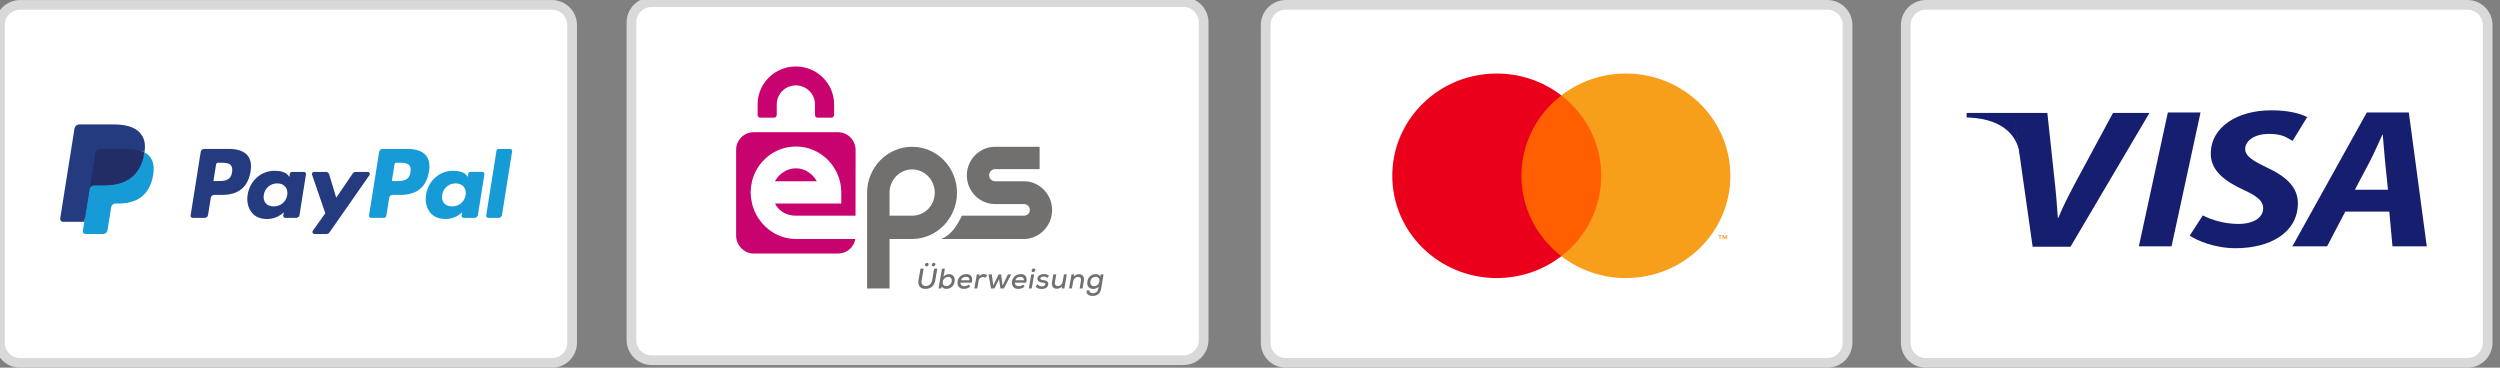
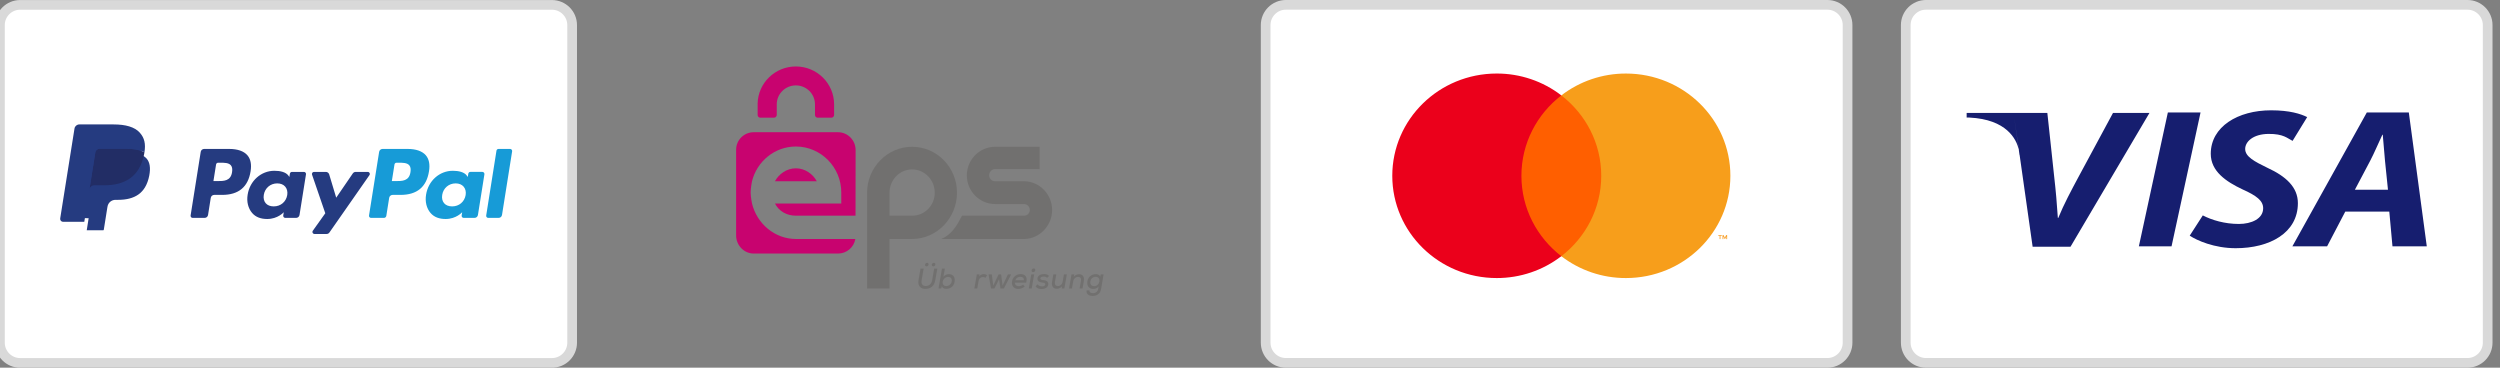
<svg xmlns="http://www.w3.org/2000/svg" width="100%" height="100%" viewBox="0 0 680 100" version="1.1" xml:space="preserve" style="fill-rule:evenodd;clip-rule:evenodd;">
  <rect x="0" y="0" width="680" height="100" fill="#808080" stroke="none" />
  <g transform="matrix(2.638,0,0,2.632,-172.808,0.01)">
    <path d="M124.5,2.59C124.5,1.436 123.566,0.5 122.415,0.5L67.585,0.5C66.434,0.5 65.5,1.436 65.5,2.59L65.5,35.41C65.5,36.564 66.434,37.5 67.585,37.5L122.415,37.5C123.566,37.5 124.5,36.564 124.5,35.41L124.5,2.59Z" style="fill:white;stroke:rgb(217,217,217);stroke-width:1px;" />
  </g>
  <g transform="matrix(2.638,0,0,2.632,0,0)">
    <g transform="matrix(1,0,0,1,-65.5,0.004)">
      <path d="M89.129,15.387L86.55,15.387C86.465,15.387 86.382,15.417 86.317,15.473C86.252,15.528 86.209,15.604 86.196,15.688L85.153,22.267C85.148,22.298 85.15,22.329 85.159,22.359C85.167,22.389 85.182,22.416 85.202,22.44C85.222,22.463 85.248,22.482 85.276,22.495C85.304,22.508 85.335,22.514 85.366,22.514L86.597,22.514C86.682,22.514 86.765,22.484 86.83,22.429C86.895,22.374 86.938,22.297 86.951,22.213L87.232,20.439C87.246,20.355 87.289,20.278 87.353,20.223C87.418,20.168 87.501,20.137 87.586,20.137L88.403,20.137C90.101,20.137 91.082,19.319 91.338,17.699C91.453,16.99 91.343,16.432 91.009,16.042C90.643,15.614 89.992,15.387 89.129,15.387ZM89.427,17.79C89.286,18.711 88.579,18.711 87.895,18.711L87.506,18.711L87.779,16.991C87.787,16.941 87.813,16.895 87.852,16.862C87.89,16.829 87.94,16.811 87.991,16.811L88.17,16.811C88.635,16.811 89.075,16.811 89.302,17.075C89.437,17.233 89.478,17.467 89.427,17.79ZM96.838,17.761L95.603,17.761C95.552,17.761 95.503,17.779 95.464,17.812C95.425,17.845 95.399,17.891 95.391,17.941L95.336,18.285L95.25,18.16C94.983,17.774 94.386,17.645 93.791,17.645C92.427,17.645 91.261,18.673 91.034,20.116C90.916,20.835 91.084,21.523 91.494,22.003C91.87,22.445 92.409,22.628 93.05,22.628C94.149,22.628 94.759,21.925 94.759,21.925L94.704,22.266C94.699,22.297 94.701,22.328 94.709,22.358C94.718,22.388 94.732,22.415 94.753,22.439C94.773,22.462 94.798,22.481 94.826,22.494C94.854,22.507 94.885,22.514 94.916,22.514L96.028,22.514C96.114,22.514 96.196,22.484 96.261,22.429C96.326,22.373 96.369,22.297 96.382,22.213L97.05,18.007C97.055,17.977 97.053,17.946 97.045,17.916C97.036,17.886 97.022,17.859 97.001,17.835C96.981,17.812 96.956,17.793 96.928,17.78C96.9,17.767 96.869,17.76 96.838,17.761ZM95.117,20.152C94.998,20.854 94.438,21.325 93.724,21.325C93.365,21.325 93.078,21.211 92.894,20.994C92.712,20.778 92.642,20.472 92.7,20.131C92.812,19.435 93.381,18.948 94.084,18.948C94.435,18.948 94.72,19.064 94.908,19.283C95.096,19.504 95.171,19.812 95.117,20.152ZM103.416,17.761L102.175,17.761C102.116,17.761 102.059,17.775 102.007,17.802C101.955,17.829 101.911,17.869 101.878,17.917L100.166,20.425L99.441,18.015C99.418,17.941 99.373,17.877 99.311,17.831C99.249,17.785 99.174,17.761 99.097,17.761L97.877,17.761C97.843,17.76 97.809,17.768 97.779,17.784C97.748,17.799 97.722,17.822 97.702,17.85C97.682,17.877 97.669,17.909 97.664,17.943C97.659,17.977 97.662,18.011 97.673,18.043L99.04,22.035L97.755,23.84C97.732,23.872 97.719,23.909 97.716,23.948C97.713,23.988 97.721,24.027 97.739,24.062C97.757,24.096 97.785,24.126 97.819,24.146C97.852,24.166 97.891,24.177 97.931,24.177L99.17,24.177C99.228,24.177 99.285,24.163 99.336,24.137C99.388,24.11 99.432,24.071 99.465,24.024L103.592,18.096C103.615,18.064 103.628,18.027 103.63,17.988C103.633,17.949 103.624,17.91 103.606,17.875C103.588,17.841 103.561,17.812 103.527,17.791C103.494,17.771 103.455,17.761 103.416,17.761Z" style="fill:rgb(37,59,128);fill-rule:nonzero;" />
    </g>
    <g transform="matrix(1,0,0,1,-65.5,0.004)">
      <path d="M107.525,15.387L104.945,15.387C104.86,15.387 104.778,15.417 104.713,15.473C104.648,15.528 104.605,15.604 104.592,15.688L103.549,22.267C103.544,22.298 103.546,22.329 103.554,22.359C103.562,22.389 103.577,22.416 103.597,22.44C103.617,22.463 103.643,22.482 103.671,22.495C103.699,22.508 103.729,22.514 103.761,22.514L105.084,22.514C105.144,22.514 105.202,22.493 105.247,22.454C105.292,22.416 105.322,22.362 105.332,22.304L105.628,20.439C105.641,20.355 105.684,20.278 105.749,20.223C105.813,20.168 105.896,20.137 105.981,20.137L106.797,20.137C108.497,20.137 109.477,19.319 109.733,17.699C109.849,16.989 109.738,16.432 109.404,16.042C109.038,15.614 108.388,15.387 107.525,15.387ZM107.822,17.79C107.682,18.711 106.975,18.711 106.291,18.711L105.902,18.711L106.175,16.991C106.183,16.941 106.209,16.895 106.248,16.862C106.286,16.829 106.336,16.811 106.387,16.811L106.565,16.811C107.031,16.811 107.47,16.811 107.697,17.075C107.833,17.233 107.874,17.467 107.822,17.79ZM115.234,17.76L113.999,17.76C113.948,17.76 113.899,17.778 113.86,17.812C113.821,17.845 113.795,17.891 113.787,17.941L113.733,18.285L113.646,18.16C113.379,17.774 112.783,17.645 112.188,17.645C110.823,17.645 109.658,18.673 109.431,20.116C109.313,20.835 109.48,21.523 109.89,22.003C110.267,22.445 110.805,22.628 111.446,22.628C112.546,22.628 113.155,21.925 113.155,21.925L113.1,22.266C113.095,22.297 113.097,22.328 113.106,22.358C113.114,22.388 113.129,22.416 113.149,22.439C113.169,22.463 113.194,22.482 113.223,22.494C113.251,22.507 113.282,22.514 113.313,22.514L114.425,22.514C114.51,22.514 114.593,22.484 114.658,22.428C114.723,22.373 114.766,22.297 114.779,22.213L115.447,18.007C115.451,17.977 115.449,17.946 115.441,17.916C115.432,17.886 115.417,17.859 115.397,17.835C115.377,17.812 115.352,17.793 115.324,17.78C115.295,17.767 115.265,17.76 115.234,17.76ZM113.512,20.152C113.394,20.854 112.833,21.325 112.119,21.325C111.761,21.325 111.473,21.211 111.289,20.994C111.107,20.778 111.038,20.472 111.096,20.131C111.208,19.435 111.776,18.948 112.48,18.948C112.83,18.948 113.115,19.064 113.303,19.283C113.492,19.504 113.567,19.812 113.512,20.152ZM116.69,15.568L115.631,22.267C115.626,22.298 115.628,22.329 115.636,22.359C115.645,22.389 115.66,22.416 115.68,22.44C115.7,22.463 115.725,22.482 115.753,22.495C115.781,22.508 115.812,22.514 115.843,22.514L116.907,22.514C117.084,22.514 117.234,22.387 117.261,22.213L118.305,15.634C118.31,15.603 118.308,15.572 118.3,15.543C118.291,15.513 118.276,15.485 118.256,15.462C118.236,15.438 118.211,15.419 118.183,15.406C118.155,15.394 118.124,15.387 118.093,15.387L116.902,15.387C116.85,15.387 116.801,15.405 116.762,15.438C116.723,15.471 116.698,15.517 116.69,15.568Z" style="fill:rgb(23,155,215);fill-rule:nonzero;" />
    </g>
    <g transform="matrix(1,0,0,1,-65.5,0.004)">
      <path d="M74.443,23.793L74.64,22.547L74.201,22.537L72.103,22.537L73.561,13.34C73.565,13.312 73.58,13.286 73.601,13.268C73.623,13.249 73.651,13.239 73.679,13.239L77.216,13.239C78.391,13.239 79.201,13.482 79.624,13.962C79.823,14.187 79.949,14.423 80.01,14.681C80.074,14.953 80.075,15.278 80.013,15.673L80.008,15.702L80.008,15.956L80.207,16.068C80.358,16.144 80.494,16.247 80.608,16.372C80.778,16.565 80.888,16.809 80.934,17.099C80.982,17.398 80.966,17.753 80.888,18.154C80.797,18.617 80.651,19.019 80.453,19.349C80.279,19.644 80.044,19.899 79.765,20.099C79.502,20.284 79.191,20.425 78.838,20.515C78.496,20.604 78.107,20.648 77.68,20.648L77.404,20.648C77.207,20.648 77.016,20.719 76.866,20.845C76.716,20.973 76.617,21.15 76.586,21.343L76.565,21.456L76.216,23.652L76.201,23.733C76.196,23.759 76.189,23.771 76.179,23.78C76.168,23.788 76.156,23.793 76.142,23.793L74.443,23.793Z" style="fill:rgb(37,59,128);fill-rule:nonzero;" />
    </g>
    <g transform="matrix(1,0,0,1,-65.5,0.004)">
-       <path d="M80.394,15.732C80.384,15.799 80.372,15.867 80.358,15.938C79.892,18.321 78.296,19.144 76.257,19.144L75.22,19.144C74.97,19.144 74.76,19.324 74.722,19.569L74.19,22.921L74.04,23.871C74.034,23.909 74.036,23.948 74.046,23.984C74.057,24.021 74.075,24.055 74.1,24.084C74.125,24.113 74.156,24.137 74.191,24.153C74.226,24.169 74.263,24.177 74.302,24.177L76.142,24.177C76.36,24.177 76.546,24.019 76.58,23.805L76.598,23.712L76.945,21.524L76.967,21.404C77.001,21.19 77.186,21.032 77.404,21.032L77.68,21.032C79.463,21.032 80.859,20.312 81.267,18.227C81.437,17.356 81.349,16.629 80.898,16.118C80.755,15.96 80.584,15.829 80.394,15.732Z" style="fill:rgb(23,155,215);fill-rule:nonzero;" />
-     </g>
+       </g>
    <g transform="matrix(1,0,0,1,-65.5,0.004)">
-       <path d="M79.906,15.538C79.757,15.495 79.606,15.462 79.453,15.438C79.15,15.391 78.844,15.369 78.538,15.371L75.765,15.371C75.66,15.371 75.558,15.409 75.478,15.477C75.397,15.545 75.345,15.64 75.328,15.743L74.739,19.46L74.722,19.569C74.74,19.45 74.8,19.342 74.892,19.264C74.983,19.187 75.099,19.144 75.22,19.144L76.257,19.144C78.296,19.144 79.892,18.32 80.358,15.938C80.372,15.867 80.384,15.799 80.394,15.732C80.271,15.667 80.143,15.613 80.011,15.57C79.976,15.559 79.941,15.548 79.906,15.538Z" style="fill:rgb(34,45,101);fill-rule:nonzero;" />
+       <path d="M79.906,15.538C79.757,15.495 79.606,15.462 79.453,15.438C79.15,15.391 78.844,15.369 78.538,15.371L75.765,15.371C75.66,15.371 75.558,15.409 75.478,15.477C75.397,15.545 75.345,15.64 75.328,15.743L74.739,19.46L74.722,19.569C74.74,19.45 74.8,19.342 74.892,19.264C74.983,19.187 75.099,19.144 75.22,19.144L76.257,19.144C78.296,19.144 79.892,18.32 80.358,15.938C80.372,15.867 80.384,15.799 80.394,15.732C80.271,15.667 80.143,15.613 80.011,15.57Z" style="fill:rgb(34,45,101);fill-rule:nonzero;" />
    </g>
    <g transform="matrix(1,0,0,1,-65.5,0.004)">
      <path d="M75.329,15.743C75.345,15.64 75.398,15.545 75.478,15.477C75.558,15.409 75.661,15.371 75.766,15.372L78.539,15.372C78.867,15.372 79.174,15.393 79.453,15.438C79.643,15.468 79.829,15.512 80.012,15.57C80.15,15.616 80.277,15.67 80.395,15.732C80.534,14.851 80.394,14.251 79.916,13.709C79.388,13.111 78.436,12.855 77.218,12.855L73.68,12.855C73.431,12.855 73.219,13.035 73.181,13.28L71.707,22.571C71.7,22.615 71.703,22.659 71.715,22.701C71.727,22.743 71.748,22.782 71.776,22.815C71.805,22.848 71.84,22.875 71.88,22.893C71.92,22.912 71.963,22.921 72.007,22.921L74.191,22.921L74.739,19.46L75.329,15.743Z" style="fill:rgb(37,59,128);fill-rule:nonzero;" />
    </g>
  </g>
  <g transform="matrix(2.638,0,0,2.632,0,0)">
    <path d="M190.5,2.59C190.5,1.436 189.566,0.5 188.415,0.5L132.585,0.5C131.434,0.5 130.5,1.436 130.5,2.59L130.5,35.41C130.5,36.564 131.434,37.5 132.585,37.5L188.415,37.5C189.566,37.5 190.5,36.564 190.5,35.41L190.5,2.59Z" style="fill:white;stroke:rgb(217,217,217);stroke-width:1px;" />
  </g>
  <g transform="matrix(2.638,0,0,2.632,0,0)">
    <path d="M178.081,24.716L178.081,24.306L177.972,24.306L177.846,24.587L177.72,24.306L177.611,24.306L177.611,24.716L177.688,24.716L177.688,24.407L177.806,24.674L177.886,24.674L178.004,24.406L178.004,24.716L178.081,24.716ZM177.389,24.716L177.389,24.376L177.529,24.376L177.529,24.307L177.173,24.307L177.173,24.376L177.312,24.376L177.312,24.716L177.389,24.716Z" style="fill:rgb(247,148,16);fill-rule:nonzero;" />
    <rect x="156.273" y="9.859" width="9.427" height="16.616" style="fill:rgb(255,95,0);fill-rule:nonzero;" />
    <path d="M156.871,18.167C156.871,14.796 158.48,11.794 160.986,9.859C159.089,8.392 156.743,7.596 154.328,7.599C148.378,7.599 143.556,12.331 143.556,18.167C143.556,24.004 148.378,28.735 154.328,28.735C156.743,28.738 159.089,27.942 160.986,26.475C158.48,24.541 156.871,21.538 156.871,18.167Z" style="fill:rgb(235,0,27);fill-rule:nonzero;" />
    <path d="M178.417,18.168C178.417,24.004 173.594,28.735 167.645,28.735C165.229,28.739 162.883,27.943 160.986,26.476C163.492,24.541 165.101,21.539 165.101,18.168C165.101,14.797 163.492,11.794 160.986,9.859C162.883,8.393 165.229,7.597 167.644,7.6C173.594,7.6 178.417,12.331 178.417,18.168" style="fill:rgb(247,158,27);fill-rule:nonzero;" />
  </g>
  <g transform="matrix(2.638,0,0,2.632,0,0)">
    <path d="M256.5,2.59C256.5,1.436 255.566,0.5 254.415,0.5L198.585,0.5C197.434,0.5 196.5,1.436 196.5,2.59L196.5,35.41C196.5,36.564 197.434,37.5 198.585,37.5L254.415,37.5C255.566,37.5 256.5,36.564 256.5,35.41L256.5,2.59Z" style="fill:white;stroke:rgb(217,217,217);stroke-width:1px;" />
  </g>
  <g transform="matrix(2.638,0,0,2.632,0,0)">
    <path d="M217.869,11.669L214.331,18.247C213.562,19.687 212.814,21.079 212.225,22.52L212.182,22.52C212.088,21.079 211.972,19.706 211.803,18.247L211.435,14.799L211.098,11.669L202.778,11.669L202.778,12.149L203.062,12.149C206.917,12.341 207.896,14.386 208.149,15.433L207.685,12.149L208.17,15.529C208.159,15.5 208.159,15.462 208.149,15.433L208.233,16.048L208.233,15.971L209.581,25.496L213.488,25.496L221.629,11.669L217.869,11.669ZM226.895,11.621L223.904,25.458L220.534,25.458L223.525,11.621L226.895,11.621ZM227.127,22.26C228.064,22.75 229.401,23.144 230.844,23.144C232.15,23.144 233.351,22.606 233.351,21.521C233.351,20.743 232.677,20.225 231.223,19.572C229.538,18.775 227.948,17.709 227.948,15.894C227.948,13.1 230.728,11.4 234.172,11.4C236.089,11.4 237.216,11.765 237.89,12.101L236.384,14.559C235.868,14.31 235.468,13.82 233.888,13.839C232.319,13.858 231.497,14.636 231.497,15.395C231.497,16.192 232.456,16.691 233.793,17.344C235.71,18.227 236.931,19.351 236.931,20.993C236.931,24.075 234.025,25.65 230.518,25.65C228.317,25.65 226.526,24.853 225.779,24.354L227.127,22.26ZM241.818,21.867L239.943,25.458L236.363,25.458L244.04,11.621L248.369,11.621L250.222,25.458L246.684,25.458L246.357,21.867L241.818,21.867ZM246.22,19.61L245.915,16.633C245.841,15.875 245.746,14.77 245.683,13.925L245.641,13.925C245.241,14.77 244.798,15.836 244.377,16.633L242.808,19.61L246.22,19.61Z" style="fill:rgb(22,30,111);fill-rule:nonzero;" />
  </g>
  <g transform="matrix(2.638,0,0,2.632,-520.721,-0.725)">
-     <path d="M321.5,2.59C321.5,1.436 320.566,0.5 319.415,0.5L264.585,0.5C263.434,0.5 262.5,1.436 262.5,2.59L262.5,35.41C262.5,36.564 263.434,37.5 264.585,37.5L319.415,37.5C320.566,37.5 321.5,36.564 321.5,35.41L321.5,2.59Z" style="fill:white;stroke:rgb(217,217,217);stroke-width:1px;" />
-   </g>
+     </g>
  <g transform="matrix(0.13,0,0,0.132,712.543,15.876)">
    <g transform="matrix(1,0,0,1,-4000.9,-41.813)">
      <path d="M663,295L601.748,295C594.935,295 589.393,289.572 589.393,282.777C589.393,275.982 594.936,270 601.748,270L695,270L695,224L601.748,224C569.201,224 542.72,250.534 542.72,283C542.72,315.466 569.201,342 601.748,342L662.168,342C668.981,342 674.524,347.406 674.524,354.201C674.524,360.996 668.98,366 662.168,366L532.605,366C521.605,387 510.91,405 489.197,414L663,414C695,413.539 721.176,386.458 721.176,354.279C721.176,322.102 695,295.461 663,295" style="fill:rgb(113,112,111);fill-rule:nonzero;" />
    </g>
    <g transform="matrix(1,0,0,1,-4000.9,-41.813)">
      <path d="M428.197,224C376.283,224 334,266.535 334,318.8L334,516L381,516L381,414L428.099,414C480.014,414 522.148,370.899 522.148,318.634C522.147,266.369 480.113,224 428.197,224M428.197,366L381,366L381,318.634C381,292.166 402.073,270.632 428.197,270.632C454.322,270.632 475.574,292.166 475.574,318.634C475.574,345.103 454.322,366 428.197,366" style="fill:rgb(113,112,111);fill-rule:nonzero;" />
    </g>
    <g transform="matrix(1,0,0,1,-4000.9,-41.813)">
      <path d="M185.203,414C140.763,414 103.401,382.333 93.291,340.963C93.291,340.963 90.37,327.285 90.37,318.278C90.37,309.271 93.135,295.452 93.135,295.452C103.318,254.184 140.634,223.454 185.001,223.454C237.182,223.454 280,265.872 280,318.052L280,341L141.365,341C149.552,357 166.109,366 185.203,366L309.829,366L310,230.681C310,210.506 293.495,194 273.32,194L96.682,194C76.507,194 60,210.006 60,230.181L60,406.819C60,426.994 76.507,444 96.682,444L273.32,444C291.425,444 306.528,431 309.446,414L185.203,414Z" style="fill:rgb(200,3,111);fill-rule:nonzero;" />
    </g>
    <g transform="matrix(1,0,0,1,-4000.9,-41.813)">
      <path d="M185,268.356C165.98,268.356 149.439,280 141.219,295L228.783,295C220.563,280 204.023,268.356 185,268.356" style="fill:rgb(200,3,111);fill-rule:nonzero;" />
    </g>
    <g transform="matrix(1,0,0,1,-4000.9,-41.813)">
      <path d="M265,136.559C265,93.448 229.172,58.5 184.977,58.5C141.514,58.5 106.165,92.305 105.004,134.428C104.985,134.606 105,134.779 105,134.962L105,158.42C105,161.226 107.285,164 110.161,164L139.602,164C142.478,164 145,161.226 145,158.42L145,136.559C145,115.031 162.93,97.516 185,97.516C207.07,97.516 225,115.031 225,136.559L225,158.42C225,161.226 227.333,164 230.209,164L259.651,164C262.527,164 265,161.226 265,158.42L265,136.559Z" style="fill:rgb(200,3,111);fill-rule:nonzero;" />
    </g>
    <g transform="matrix(1,0,0,1,-4000.9,-41.813)">
      <path d="M480.928,475.001L476.672,499.099C474.544,511.279 466.563,516.857 455.745,516.857C446.583,516.857 439.489,510.885 441.558,499.119L445.813,475.002L452.376,475.002L448.118,499.1C446.817,506.611 450.187,510.887 456.572,510.887C463.134,510.887 468.75,506.984 470.108,499.119L474.365,475.002L480.928,475.002L480.928,475.001ZM455.153,467.455C455.153,469.465 456.691,470.409 458.346,470.409C460.415,470.409 462.662,468.932 462.662,466.154C462.662,464.204 461.359,463.2 459.645,463.2C457.52,463.2 455.153,464.559 455.153,467.455M469.342,467.396C469.342,469.464 470.938,470.409 472.653,470.409C474.485,470.409 476.91,468.932 476.91,466.214C476.91,464.265 475.489,463.2 473.894,463.2C471.766,463.2 469.342,464.559 469.342,467.396" style="fill:rgb(113,112,111);fill-rule:nonzero;" />
    </g>
    <g transform="matrix(1,0,0,1,-4000.9,-41.813)">
      <path d="M496.787,475L493.831,491.651C496.372,488.224 501.456,486.413 505.003,486.413C512.333,486.413 517.417,490.708 517.417,498.686C517.417,509.977 509.555,516.767 499.507,516.767C495.605,516.767 492.293,515.317 490.284,511.653L489.161,516L483.427,516L490.698,475L496.787,475ZM492.177,503.102C491.941,507.949 495.073,511.082 499.624,511.082C505.358,511.082 510.914,506.646 511.27,499.91C511.506,495.003 508.315,492.105 503.879,492.105C498.204,492.105 492.529,496.658 492.177,503.102" style="fill:rgb(113,112,111);fill-rule:nonzero;" />
    </g>
    <g transform="matrix(1,0,0,1,-4000.9,-41.813)">
-       <path d="M529.371,504C529.134,508 532.267,511.266 537.588,511.266C540.544,511.266 544.444,510.111 546.572,508.101L549.883,511.927C546.279,515.236 540.957,516.882 536.465,516.882C528.072,516.882 523.164,511.856 523.164,504.17C523.164,493.943 531.203,486.322 541.488,486.322C550.888,486.322 556.209,492 553.016,504L529.371,504ZM548.051,499C548.524,494 545.569,491.965 540.661,491.965C536.228,491.965 532.15,494 530.375,499L548.051,499Z" style="fill:rgb(113,112,111);fill-rule:nonzero;" />
-     </g>
+       </g>
    <g transform="matrix(1,0,0,1,-4000.9,-41.813)">
      <path d="M569.283,487L568.986,490.855C571.826,487.126 575.254,486.367 578.385,486.367C581.222,486.367 583.763,487.374 585.124,488.85L581.46,494.171C580.159,492.992 578.858,492.401 576.611,492.401C572.414,492.401 568.277,494.918 567.331,500.297L564.555,516L558.465,516L563.608,487L569.283,487Z" style="fill:rgb(113,112,111);fill-rule:nonzero;" />
    </g>
    <g transform="matrix(1,0,0,1,-4000.9,-41.813)">
      <path d="M614.455,487L617.528,509.934L628.642,487L635.439,487L620.188,516L613.036,516L610.14,496.869L605.469,506.373L600.386,516L593.292,516L588.148,487L595.006,487L598.021,509.934L609.193,487L614.455,487Z" style="fill:rgb(113,112,111);fill-rule:nonzero;" />
    </g>
    <g transform="matrix(1,0,0,1,-4000.9,-41.813)">
      <path d="M643.259,504C643.022,508 646.155,511.266 651.476,511.266C654.432,511.266 658.332,510.111 660.459,508.101L663.771,511.927C660.167,515.236 654.845,516.882 650.353,516.882C641.959,516.882 637.052,511.856 637.052,504.17C637.052,493.943 645.091,486.322 655.377,486.322C664.776,486.322 670.097,492 666.904,504L643.259,504ZM661.938,499C662.411,494 659.456,491.965 654.548,491.965C650.116,491.965 646.037,494 644.262,499L661.938,499Z" style="fill:rgb(113,112,111);fill-rule:nonzero;" />
    </g>
    <g transform="matrix(1,0,0,1,-4000.9,-41.813)">
      <path d="M683.585,487L678.443,516L672.353,516L677.497,487L683.585,487ZM678.206,479.1C678.206,481.168 679.744,482.237 681.399,482.237C683.763,482.237 685.951,480.697 685.951,477.802C685.951,475.849 684.472,474.725 682.877,474.725C680.688,474.725 678.206,476.146 678.206,479.1" style="fill:rgb(113,112,111);fill-rule:nonzero;" />
    </g>
    <g transform="matrix(1,0,0,1,-4000.9,-41.813)">
      <path d="M710.605,494.174C708.712,492.046 706.291,491.455 703.394,491.455C699.372,491.455 696.536,492.815 696.536,495.356C696.536,497.484 698.841,498.374 702.27,498.668C707.59,499.14 714.388,500.915 712.969,508.422C711.965,513.86 706.526,517.052 698.958,517.052C694.23,517.052 689.678,515.987 686.604,511.673L690.564,507.358C692.751,510.371 696.594,511.614 700.022,511.673C702.918,511.673 706.348,510.609 706.879,507.89C707.411,505.289 705.106,504.285 700.85,503.869C695.884,503.396 690.447,501.566 690.447,496.067C690.447,488.796 698.307,486.254 704.22,486.254C708.711,486.254 712.023,487.258 714.742,490.155L710.605,494.174Z" style="fill:rgb(113,112,111);fill-rule:nonzero;" />
    </g>
    <g transform="matrix(1,0,0,1,-4000.9,-41.813)">
      <path d="M729.824,487L727.048,502.617C726.161,507.584 728.408,511.015 733.49,511.015C738.278,511.015 742.357,507.048 743.183,502.202L745.843,487L751.932,487L746.791,516L741.293,516L741.706,511.798C738.277,515.049 734.907,516.582 730.83,516.582C723.677,516.582 719.421,511.454 720.957,502.649L723.736,487L729.824,487Z" style="fill:rgb(113,112,111);fill-rule:nonzero;" />
    </g>
    <g transform="matrix(1,0,0,1,-4000.9,-41.813)">
      <path d="M778.665,516L781.443,500.478C782.329,495.453 780.617,492.124 775.059,492.124C770.212,492.124 766.131,496.023 765.305,500.811L762.645,516L756.557,516L761.702,487L767.257,487L766.844,491.238C770.214,488.105 773.7,486.559 777.482,486.559C784.578,486.559 789.189,491.495 787.594,500.422L784.813,516L778.665,516Z" style="fill:rgb(113,112,111);fill-rule:nonzero;" />
    </g>
    <g transform="matrix(1,0,0,1,-4000.9,-41.813)">
      <path d="M799.303,520C798.89,524 801.963,525.618 807.109,525.618C811.602,525.618 816.45,523.109 817.573,516.726L818.458,511.746C815.799,515.47 810.951,516.94 807.347,516.94C799.897,516.94 794.696,512.504 794.696,504.462C794.696,492.996 803.207,486.373 812.842,486.373C816.923,486.373 820.588,488.311 821.889,491.621L822.895,486.999L828.805,486.999L823.72,516.861C821.83,527.917 813.613,531.347 806.106,531.347C797.119,531.347 792.156,526.998 793.395,519.998L799.303,519.998L799.303,520ZM801.018,503.28C801.018,508.243 804.27,511.259 808.943,511.259C821.531,511.259 824.902,491.929 812.309,491.929C806.338,491.93 801.018,496.361 801.018,503.28" style="fill:rgb(113,112,111);fill-rule:nonzero;" />
    </g>
  </g>
</svg>